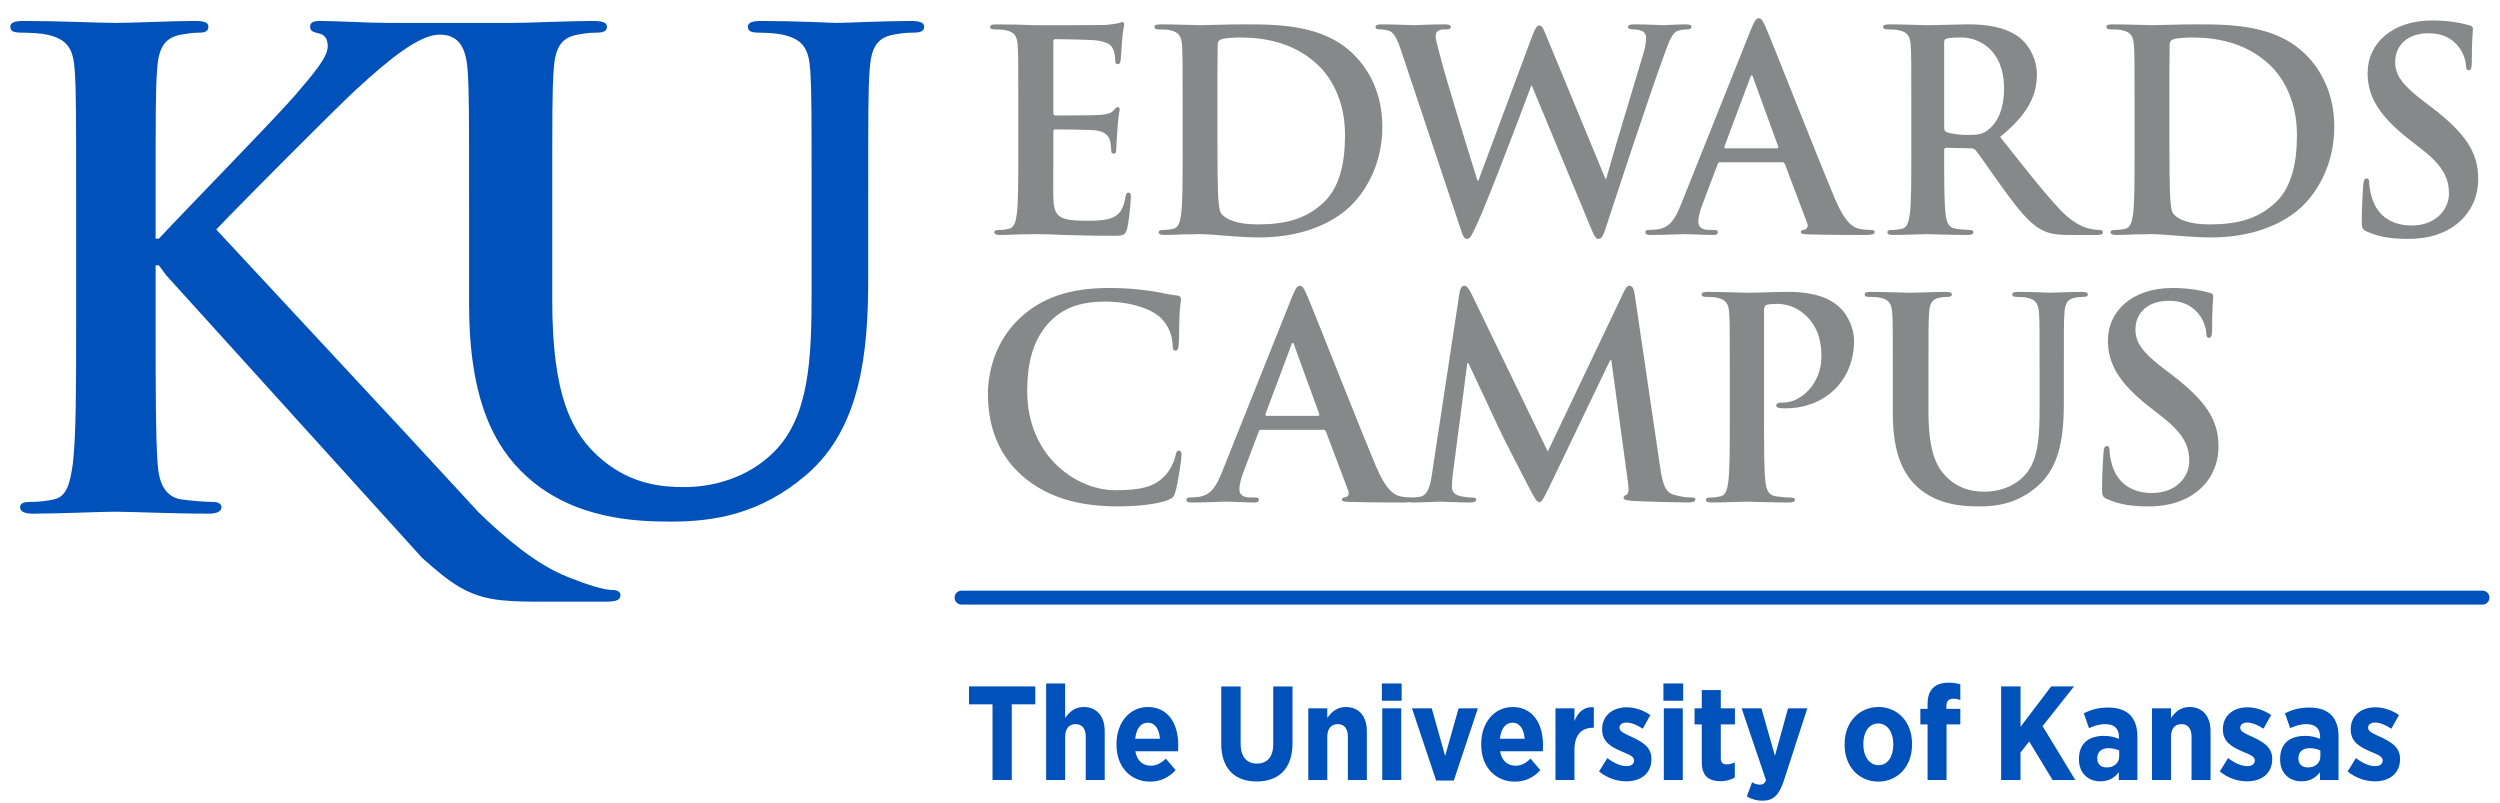
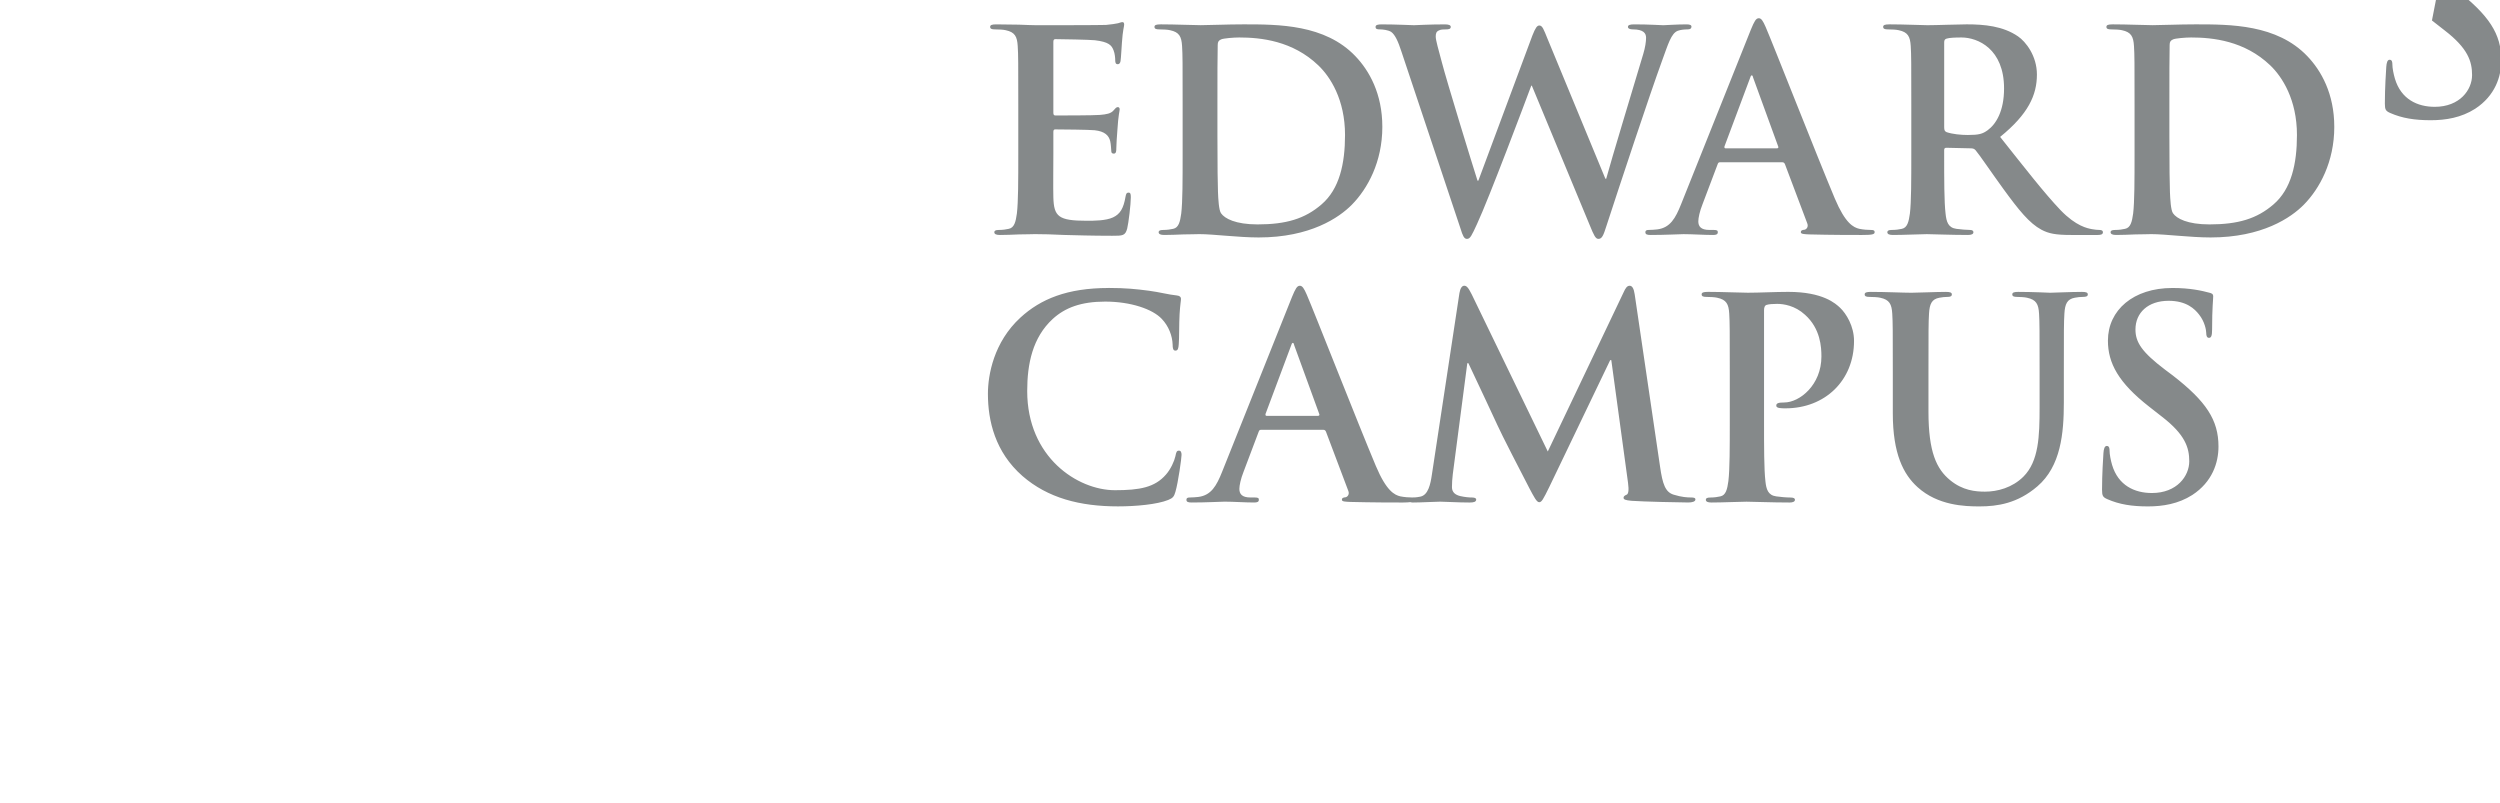
<svg xmlns="http://www.w3.org/2000/svg" width="247" height="79.317" viewBox="0 0 247 79.317">
  <g transform="matrix(1.333 0 0 -1.333 -1030.6 3075.7)">
    <g>
-       <path d="m774.97 2305.8c-0.721 0-1.061-0.098-1.061-0.434 0-0.339 0.286-0.434 0.817-0.434 0.679 0 1.499-0.052 1.887-0.146 1.595-0.341 1.982-1.114 2.076-2.755 0.098-1.543 0.098-2.896 0.098-10.239v-8.503c0-4.443 2.4e-4 -8.26-0.242-10.288-0.197-1.401-0.435-2.465-1.402-2.662-0.434-0.095-1.014-0.189-1.739-0.189-0.581 0-0.772-0.144-0.772-0.385 0-0.34 0.337-0.485 0.967-0.485 1.933 0 4.971 0.145 6.081 0.145 1.21 0 4.255-0.145 6.962-0.145 0.528 0 0.916 0.145 0.916 0.485 0 0.241-0.242 0.385-0.625 0.385-0.629 0-1.694 0.094-2.372 0.189-1.204 0.197-1.638 1.259-1.734 2.61-0.149 2.078-0.149 5.896-0.149 10.339v4.396h0.245l0.53-0.724 18.987-20.968c2.078-1.835 3.384-2.903 5.99-3.141 1.011-0.096 1.887-0.095 3.333-0.095h4.206c0.918 0 1.162 0.144 1.162 0.483 0 0.286-0.294 0.387-0.628 0.387-0.586 0-1.763 0.358-3.211 0.936-2.428 0.945-4.693 2.914-6.646 4.787l-5.622 6.094-13.852 14.898c1.644 1.74 8.898 9.028 10.433 10.437v-0.003c2.493 2.283 4.637 4.011 6.136 4.011 1.502 0 1.973-1.109 2.071-2.748 0.099-1.541 0.1-2.889 0.1-10.213v-7.036c0-6.99 1.831-10.554 4.288-12.77 3.518-3.181 8.139-3.327 10.696-3.327 3.132 0 6.602 0.532 10.022 3.475 4.048 3.464 4.576 9.15 4.576 14.499v5.159c0 7.324-3.5e-4 8.672 0.098 10.213 0.098 1.688 0.481 2.507 1.784 2.748 0.578 0.096 0.863 0.145 1.397 0.145 0.574 0 0.867 0.095 0.867 0.429 0 0.338-0.337 0.437-1.014 0.437-1.881 0-4.913-0.144-5.492-0.144-0.052 0-3.083 0.144-5.546 0.144-0.668 0-1.012-0.099-1.012-0.437 0-0.334 0.292-0.429 0.823-0.429 0.532 0 1.349-0.049 1.734-0.145 1.591-0.34 1.975-1.109 2.074-2.748 0.091-1.541 0.092-2.889 0.092-10.213v-6.026c0-4.962-0.141-9.298-2.793-11.949-1.931-1.928-4.529-2.602-6.649-2.602-1.635 0-3.855 0.192-6.022 1.976-2.358 1.931-3.759 4.869-3.759 11.854v6.747c0 7.324-4.5e-4 8.672 0.094 10.213 0.098 1.688 0.486 2.507 1.787 2.748 0.575 0.096 0.863 0.145 1.393 0.145 0.484 0 0.778 0.095 0.778 0.429 0 0.338-0.341 0.437-1.063 0.437-1.736 0-4.773-0.144-5.927-0.144h-9.259c-1.305 0-3.962 0.146-4.976 0.146-0.531 0-0.772-0.098-0.772-0.434 0-0.29 0.189-0.385 0.623-0.485 0.486-0.094 0.681-0.436 0.681-0.967 0-0.822-1.064-2.028-2.418-3.621-1.403-1.643-8.456-8.844-10.094-10.63h-0.245v2.128c0 7.343-6e-5 8.697 0.098 10.239 0.098 1.691 0.484 2.513 1.786 2.755 0.578 0.094 0.869 0.146 1.352 0.146 0.391 0 0.677 0.094 0.677 0.434 0 0.336-0.336 0.434-1.011 0.434-1.644 0-4.688-0.146-5.848-0.146-1.16 0-4.199 0.146-6.762 0.146zm69.441-42.226c-0.285 0-0.516-0.231-0.516-0.516 0-0.285 0.231-0.517 0.516-0.517h112.73c0.285 0 0.517 0.232 0.517 0.517 0 0.285-0.232 0.516-0.517 0.516h-112.73zm73.157-6.822c-0.506 0-0.892-0.129-1.159-0.397-0.258-0.257-0.397-0.643-0.397-1.188v-0.357h-0.536v-1.149h0.536v-4.122h1.406v4.122h1.021v1.15h-1.03v0.207c0 0.377 0.187 0.546 0.514 0.546 0.198 0 0.348-0.041 0.516-0.091v1.16c-0.227 0.069-0.486 0.119-0.872 0.119zm-66.885-0.059v-7.154h1.408v3.201c0 0.624 0.306 0.941 0.772 0.941 0.476 0 0.754-0.317 0.754-0.941v-3.201h1.406v3.617c0 1.1-0.575 1.793-1.566 1.793-0.674 0-1.059-0.387-1.367-0.813v2.558h-1.408zm24.883 0v-1.279h1.466v1.279h-1.466zm20.867 0v-1.279h1.466v1.279h-1.466zm-51.47-0.218v-1.329h1.745v-5.607h1.427v5.607h1.743v1.329h-4.915zm18.697 0v-4.241c0-1.873 1.03-2.804 2.625-2.804 1.606 0 2.656 0.921 2.656 2.833v4.211h-1.427v-4.28c0-0.961-0.466-1.437-1.208-1.437-0.743 0-1.208 0.485-1.208 1.466v4.251h-1.437zm57.804 0v-6.936h1.437v2.041l0.645 0.813 1.733-2.854h1.685l-2.427 3.993 2.328 2.943h-1.693l-2.269-2.993v2.993h-1.437zm-22.187-0.268v-1.356h-0.535v-1.19h0.535v-2.795c0-1.1 0.596-1.417 1.408-1.417 0.426 0 0.763 0.119 1.04 0.277v1.121c-0.178-0.089-0.387-0.148-0.605-0.148-0.298 0-0.435 0.148-0.435 0.456v2.506h1.049v1.19h-1.049v1.356h-1.408zm-41.061-1.258c-1.337 0-2.319-1.149-2.319-2.725v-0.089c0-1.655 1.081-2.716 2.487-2.716 0.793 0 1.407 0.318 1.893 0.854l-0.724 0.851c-0.336-0.327-0.675-0.524-1.11-0.524-0.595 0-1.029 0.366-1.148 1.069h3.17c0.011 0.208 0.01 0.377 0.01 0.456 0 1.585-0.743 2.824-2.259 2.824zm14.672 0c-0.674 0-1.061-0.387-1.368-0.813v0.715h-1.408v-5.312h1.408v3.201c0 0.624 0.307 0.941 0.773 0.941 0.476 0 0.753-0.317 0.753-0.941v-3.201h1.406v3.617c0 1.1-0.574 1.793-1.564 1.793zm12.362 0c-1.338 0-2.319-1.149-2.319-2.725v-0.089c0-1.655 1.079-2.716 2.486-2.716 0.792 0 1.408 0.318 1.893 0.854l-0.722 0.851c-0.338-0.327-0.674-0.524-1.11-0.524-0.595 0-1.031 0.366-1.15 1.069h3.171c0.01 0.208 0.01 0.377 0.01 0.456 0 1.585-0.743 2.824-2.259 2.824zm27.123 0c-1.436 0-2.508-1.139-2.508-2.714v-0.11c0-1.585 1.06-2.704 2.498-2.704 1.436 0 2.496 1.14 2.496 2.714v0.11c0 1.585-1.049 2.704-2.486 2.704zm23.048 0c-0.675 0-1.06-0.387-1.367-0.813v0.715h-1.408v-5.312h1.408v3.201c0 0.624 0.306 0.941 0.772 0.941 0.475 0 0.753-0.317 0.753-0.941v-3.201h1.408v3.617c0 1.1-0.575 1.793-1.566 1.793zm-44.145-0.01c-0.753 0.04-1.179-0.386-1.437-1.03v0.942h-1.406v-5.312h1.406v2.229c0 1.11 0.516 1.645 1.378 1.645h0.059v1.525zm2.439-0.01c-1.03 0-1.824-0.604-1.824-1.625v-0.021c0-0.902 0.644-1.277 1.397-1.604 0.574-0.249 0.971-0.377 0.971-0.684v-0.019c0-0.218-0.169-0.407-0.565-0.407-0.436 0-0.941 0.229-1.417 0.596l-0.614-0.992c0.643-0.525 1.387-0.732 2.011-0.732 1.06 0 1.872 0.554 1.872 1.654v0.019c0 0.842-0.633 1.228-1.406 1.595-0.565 0.258-0.961 0.418-0.961 0.694v0.019c0 0.208 0.178 0.377 0.514 0.377 0.377 0 0.813-0.199 1.21-0.456l0.564 1.011c-0.534 0.377-1.178 0.574-1.753 0.574zm46.009 0c-1.03 0-1.824-0.604-1.824-1.625v-0.021c0-0.902 0.643-1.277 1.396-1.604 0.575-0.249 0.971-0.377 0.971-0.684v-0.019c0-0.218-0.168-0.407-0.565-0.407-0.435 0-0.939 0.229-1.415 0.596l-0.615-0.992c0.644-0.525 1.387-0.732 2.011-0.732 1.06 0 1.873 0.554 1.873 1.654v0.019c0 0.842-0.634 1.228-1.408 1.595-0.564 0.258-0.961 0.418-0.961 0.694v0.019c0 0.208 0.178 0.377 0.514 0.377 0.377 0 0.813-0.199 1.21-0.456l0.565 1.011c-0.535 0.377-1.179 0.574-1.753 0.574zm9.476 0c-1.031 0-1.824-0.604-1.824-1.625v-0.021c0-0.902 0.644-1.277 1.397-1.604 0.574-0.249 0.971-0.377 0.971-0.684v-0.019c0-0.218-0.168-0.407-0.565-0.407-0.436 0-0.941 0.229-1.417 0.596l-0.614-0.992c0.643-0.525 1.387-0.732 2.011-0.732 1.06 0 1.872 0.554 1.872 1.654v0.019c0 0.842-0.633 1.228-1.406 1.595-0.564 0.258-0.961 0.418-0.961 0.694v0.019c0 0.208 0.178 0.377 0.514 0.377 0.377 0 0.813-0.199 1.21-0.456l0.565 1.011c-0.535 0.377-1.181 0.574-1.755 0.574zm-19.797-0.019c-0.762 0-1.298-0.169-1.813-0.426l0.388-1.099c0.327 0.139 0.723 0.296 1.219 0.296 0.634 0 1-0.316 1-0.93v-0.16c-0.327 0.129-0.664 0.22-1.11 0.22-1.089 0-1.853-0.526-1.853-1.696v-0.059c0-1.03 0.704-1.614 1.576-1.614 0.624 0 1.06 0.257 1.377 0.674v-0.576h1.377v3.22c0 0.684-0.178 1.238-0.545 1.605-0.347 0.347-0.892 0.545-1.616 0.545zm14.911 0c-0.763 0-1.299-0.169-1.813-0.426l0.385-1.099c0.327 0.139 0.724 0.296 1.22 0.296 0.634 0 0.999-0.316 0.999-0.93v-0.16c-0.326 0.129-0.663 0.22-1.109 0.22-1.09 0-1.853-0.526-1.853-1.696v-0.059c0-1.03 0.704-1.614 1.576-1.614 0.625 0 1.06 0.257 1.377 0.674v-0.576h1.377v3.22c0 0.684-0.179 1.238-0.545 1.605-0.347 0.347-0.891 0.545-1.614 0.545zm-68.719-0.059v-5.312h1.406v5.312h-1.406zm2.202 0 1.793-5.351h1.308l1.783 5.351h-1.427l-1-3.529-0.992 3.529h-1.465zm18.666 0v-5.312h1.406v5.312h-1.406zm5.77 0 1.803-5.322c-0.099-0.258-0.239-0.337-0.457-0.337-0.188 0-0.406 0.08-0.574 0.179l-0.387-1.05c0.337-0.198 0.724-0.316 1.14-0.316 0.833 0 1.238 0.406 1.595 1.466l1.745 5.38h-1.427l-0.971-3.519-1.002 3.519h-1.465zm-44.017-1.062c0.526 0 0.842-0.456 0.902-1.188h-1.834c0.079 0.753 0.417 1.188 0.932 1.188zm27.034 0c0.525 0 0.842-0.456 0.901-1.188h-1.834c0.08 0.753 0.418 1.188 0.933 1.188zm27.113-0.059c0.673 0 1.109-0.654 1.109-1.516v-0.069c0-0.862-0.405-1.506-1.099-1.506-0.674 0-1.121 0.664-1.121 1.516v0.069c0 0.862 0.406 1.506 1.11 1.506zm17.071-1.833c0.287 0 0.574-0.069 0.782-0.168v-0.447c-8.3e-4 -0.485-0.397-0.822-0.942-0.811-0.406 0.01-0.684 0.228-0.684 0.664v0.021c0 0.485 0.329 0.743 0.844 0.743zm14.909 0c0.287 0 0.574-0.069 0.782-0.168v-0.447c-8.3e-4 -0.485-0.397-0.822-0.942-0.811-0.405 0.01-0.683 0.228-0.683 0.664v0.021c0 0.485 0.327 0.743 0.842 0.743z" fill="#0051ba" />
-       <path d="m903.5 2306c-0.206 0-0.329-0.228-0.577-0.826l-5.183-12.967c-0.413-1.032-0.806-1.734-1.756-1.857-0.164-0.021-0.453-0.041-0.639-0.041-0.165 0-0.249-0.042-0.249-0.166 0-0.165 0.124-0.207 0.393-0.207 1.074 0 2.21 0.061 2.436 0.061 0.639 0 1.529-0.061 2.188-0.061 0.228 0 0.352 0.042 0.352 0.207 0 0.123-0.061 0.166-0.309 0.166h-0.311c-0.64 0-0.825 0.268-0.825 0.64 0 0.248 0.103 0.742 0.309 1.258l1.116 2.953c0.041 0.124 0.081 0.166 0.185 0.166h4.604c0.103 0 0.167-0.042 0.208-0.145l1.651-4.378c0.103-0.248-0.04-0.434-0.186-0.475-0.206-0.02-0.289-0.061-0.289-0.184 0-0.145 0.248-0.146 0.62-0.166 1.651-0.042 3.16-0.042 3.902-0.042 0.764 0 0.949 0.042 0.949 0.206 0 0.144-0.104 0.166-0.268 0.166-0.248 0-0.557 0.021-0.867 0.084-0.434 0.103-1.033 0.392-1.818 2.25-1.321 3.139-4.624 11.563-5.12 12.699-0.206 0.475-0.33 0.661-0.517 0.661zm49.896-0.166c-2.87 0-4.769-1.631-4.769-3.902 0-1.672 0.784-3.118 3.056-4.894l0.951-0.743c1.713-1.321 2.023-2.291 2.023-3.303 0-1.094-0.908-2.354-2.767-2.354-1.28 0-2.497 0.558-2.952 2.086-0.103 0.351-0.188 0.783-0.188 1.052 0 0.165-0.02 0.351-0.207 0.351-0.164 0-0.225-0.227-0.246-0.536-0.021-0.33-0.104-1.57-0.104-2.706 0-0.453 0.063-0.557 0.391-0.702h0.001c0.888-0.392 1.817-0.538 3.015-0.538 1.095 0 2.25 0.186 3.283 0.847 1.486 0.97 1.941 2.395 1.941 3.593 0 1.962-0.909 3.344-3.387 5.265l-0.579 0.434c-1.713 1.301-2.187 2.024-2.187 2.974 0 1.239 0.929 2.127 2.457 2.127 1.343 0 1.942-0.62 2.252-1.012 0.433-0.537 0.536-1.177 0.536-1.362 0-0.248 0.061-0.372 0.205-0.372 0.165 0 0.229 0.166 0.229 0.62 0 1.611 0.082 2.209 0.082 2.477 0 0.145-0.103 0.207-0.289 0.249-0.538 0.144-1.405 0.35-2.747 0.35zm-97.058-0.122c-0.103 0-0.228-0.062-0.331-0.084-0.165-0.041-0.494-0.084-0.886-0.124-0.393-0.021-4.501-0.021-5.162-0.021-0.289 0-0.764 0.02-1.301 0.041-0.516 0-1.115 0.021-1.673 0.021-0.31 0-0.454-0.041-0.454-0.186 0-0.144 0.123-0.186 0.35-0.186 0.289 0 0.64-0.019 0.806-0.061 0.681-0.144 0.847-0.474 0.888-1.176 0.042-0.661 0.042-1.24 0.042-4.378v-3.633c0-1.9-6.7e-4 -3.532-0.104-4.399-0.083-0.599-0.186-1.053-0.599-1.135-0.185-0.042-0.433-0.084-0.743-0.084-0.248 0-0.331-0.062-0.331-0.166 0-0.145 0.145-0.206 0.413-0.206 0.413 0 0.951 0.021 1.425 0.042 0.496 0 0.95 0.021 1.176 0.021 0.62 0 1.259-0.019 2.147-0.061 0.888-0.021 2.024-0.061 3.573-0.061 0.784 0 0.97-1e-3 1.115 0.536 0.103 0.412 0.268 1.817 0.268 2.292 0 0.206-0.001 0.372-0.166 0.372-0.144 0-0.187-0.083-0.227-0.311-0.145-0.847-0.391-1.28-0.929-1.528-0.536-0.248-1.405-0.248-1.941-0.248-2.106 0-2.437 0.31-2.478 1.734-0.02 0.599 0 2.498 0 3.201v1.63c0 0.123 0.021 0.206 0.125 0.206 0.495 0 2.539-0.021 2.931-0.061 0.764-0.083 1.054-0.393 1.157-0.806 0.061-0.269 0.061-0.536 0.082-0.743 0-0.103 0.042-0.186 0.186-0.186 0.186 0 0.186 0.227 0.186 0.393 0 0.144 0.041 0.97 0.082 1.383 0.062 1.053 0.166 1.383 0.166 1.507 0 0.124-0.061 0.166-0.144 0.166-0.103 0-0.187-0.103-0.331-0.268-0.186-0.207-0.495-0.27-0.99-0.311-0.475-0.041-2.85-0.041-3.305-0.041-0.124 0-0.145 0.083-0.145 0.227v5.224c0 0.145 0.042 0.207 0.145 0.207 0.412 0 2.582-0.041 2.933-0.082 1.032-0.124 1.238-0.371 1.383-0.743 0.103-0.248 0.125-0.6 0.125-0.744 0-0.186 0.041-0.289 0.186-0.289 0.144 0 0.186 0.124 0.207 0.227 0.041 0.248 0.082 1.156 0.103 1.362 0.062 0.95 0.166 1.199 0.166 1.343 0 0.103-0.021 0.186-0.125 0.186zm2.827-0.167c-0.31 0-0.454-0.041-0.454-0.186s0.125-0.186 0.352-0.186c0.29 0 0.641-0.019 0.806-0.061 0.682-0.144 0.846-0.474 0.888-1.176 0.041-0.66 0.041-1.24 0.041-4.378v-3.633c0-1.899 8.2e-4 -3.531-0.103-4.399-0.083-0.599-0.186-1.053-0.599-1.135-0.186-0.042-0.434-0.084-0.743-0.084-0.249 0-0.333-0.061-0.333-0.164 0-0.144 0.145-0.207 0.413-0.207 0.413 0 0.95 0.021 1.425 0.041 0.495 0 0.95 0.021 1.178 0.021 0.516 0 1.238-0.061 2.023-0.123 0.784-0.062 1.631-0.124 2.374-0.124 3.82 0 5.967 1.466 6.917 2.436 1.156 1.177 2.25 3.16 2.25 5.761 0 2.457-0.97 4.17-2.002 5.244-2.25 2.354-5.699 2.354-8.279 2.354-1.239 0-2.539-0.061-3.179-0.061-0.579 0-1.881 0.061-2.975 0.061zm16.387 0c-0.29 0-0.454-0.041-0.454-0.186 0-0.166 0.124-0.186 0.331-0.186 0.185 0 0.598-0.042 0.826-0.186 0.288-0.207 0.516-0.701 0.763-1.465l4.377-13.112c0.164-0.537 0.268-0.765 0.475-0.765 0.248 0 0.351 0.248 0.744 1.094 0.887 1.9 3.633 9.21 4.025 10.263h0.042l4.293-10.345c0.31-0.764 0.433-1.012 0.64-1.012 0.267 0 0.371 0.248 0.599 0.971 1.011 3.097 3.18 9.662 4.131 12.264 0.433 1.177 0.661 2.004 1.156 2.19 0.227 0.082 0.516 0.102 0.722 0.102 0.186 0 0.29 0.062 0.29 0.207 0 0.124-0.145 0.166-0.372 0.166-0.682 0-1.571-0.063-1.715-0.063-0.185 0-1.052 0.063-2.146 0.063-0.31 0-0.476-0.041-0.476-0.186 0-0.123 0.145-0.186 0.352-0.186 0.805 0 0.992-0.289 0.992-0.62 0-0.289-0.063-0.722-0.207-1.197-0.723-2.416-2.374-7.867-2.747-9.251h-0.063l-4.293 10.386c-0.269 0.661-0.372 0.97-0.599 0.97-0.165 0-0.29-0.165-0.517-0.743l-4.005-10.758h-0.062c-0.373 1.156-2.293 7.413-2.644 8.776-0.247 0.929-0.453 1.632-0.453 1.9 0 0.227 0.04 0.371 0.226 0.454 0.144 0.083 0.352 0.082 0.517 0.082 0.207 0 0.371 0.021 0.371 0.186 0 0.124-0.143 0.186-0.432 0.186-1.197 0-2.107-0.061-2.294-0.061-0.185 0-1.32 0.061-2.394 0.061zm37.622 0c-0.31 0-0.454-0.041-0.454-0.186 0-0.144 0.124-0.186 0.35-0.186 0.29 0 0.64-0.019 0.806-0.061 0.681-0.144 0.846-0.474 0.888-1.176 0.041-0.661 0.042-1.24 0.042-4.378v-3.634c0-1.9-6.7e-4 -3.532-0.104-4.399-0.083-0.599-0.186-1.053-0.599-1.135-0.186-0.042-0.434-0.082-0.743-0.082-0.249 0-0.331-0.062-0.331-0.166 0-0.145 0.145-0.206 0.413-0.206 0.826 0 2.126 0.061 2.518 0.061 0.31 0 1.839-0.061 3.037-0.061 0.267 0 0.413 0.062 0.413 0.206 0 0.103-0.084 0.166-0.249 0.166-0.248 0-0.702 0.04-1.012 0.082-0.619 0.082-0.742 0.536-0.804 1.135-0.103 0.867-0.103 2.499-0.103 4.419v0.289c0 0.124 0.061 0.166 0.164 0.166l1.797-0.041c0.145 0 0.267-0.021 0.371-0.145 0.268-0.309 1.219-1.714 2.045-2.849 1.156-1.59 1.94-2.56 2.827-3.035 0.538-0.289 1.055-0.393 2.21-0.393h1.961c0.248 0 0.393 0.042 0.393 0.206 0 0.103-0.082 0.166-0.248 0.166-0.164 0-0.352 0.021-0.579 0.061-0.31 0.062-1.157 0.207-2.313 1.405-1.218 1.28-2.642 3.118-4.479 5.43 2.085 1.693 2.726 3.098 2.726 4.626 0 1.383-0.827 2.437-1.405 2.829-1.116 0.764-2.499 0.888-3.8 0.888-0.64 0-2.209-0.063-2.911-0.063-0.435 0-1.734 0.063-2.829 0.063zm16.547 0c-0.31 0-0.454-0.041-0.454-0.186s0.123-0.186 0.35-0.186c0.289 0 0.641-0.019 0.806-0.061 0.681-0.144 0.846-0.474 0.888-1.176 0.042-0.66 0.042-1.24 0.042-4.378v-3.633c0-1.899-6.5e-4 -3.531-0.104-4.399-0.083-0.599-0.186-1.053-0.599-1.135-0.185-0.042-0.433-0.084-0.743-0.084-0.248 0-0.331-0.061-0.331-0.164 0-0.144 0.146-0.207 0.413-0.207 0.413 0 0.95 0.021 1.424 0.041 0.497 0 0.951 0.021 1.178 0.021 0.516 0 1.239-0.061 2.023-0.123 0.785-0.062 1.633-0.124 2.376-0.124 3.82 0 5.967 1.466 6.917 2.436 1.157 1.177 2.25 3.16 2.25 5.761 0 2.457-0.971 4.17-2.002 5.244-2.251 2.354-5.699 2.354-8.279 2.354-1.239 0-2.54-0.061-3.18-0.061-0.577 0-1.88 0.061-2.974 0.061zm-64.731-0.971c1.61 0 3.964-0.247 5.862-2.064 0.889-0.847 1.983-2.54 1.983-5.162 0-2.127-0.414-4.006-1.736-5.142-1.238-1.074-2.642-1.487-4.748-1.487-1.631 0-2.437 0.434-2.706 0.826-0.165 0.227-0.206 1.053-0.227 1.569-0.021 0.392-0.041 1.983-0.041 4.172v2.602c0 1.631-1.9e-4 3.428 0.021 4.129 0 0.227 0.062 0.33 0.248 0.413 0.165 0.082 0.93 0.144 1.343 0.144zm53.533 0c1.218 0 3.158-0.846 3.158-3.778 0-1.693-0.598-2.643-1.217-3.097-0.372-0.269-0.641-0.352-1.466-0.352-0.516 0-1.135 0.062-1.569 0.207-0.145 0.062-0.186 0.145-0.186 0.372v6.277c0 0.165 0.041 0.248 0.186 0.289 0.205 0.061 0.578 0.082 1.094 0.082zm17.021 0c1.61 0 3.963-0.247 5.864-2.064 0.887-0.847 1.982-2.54 1.982-5.162 0-2.127-0.412-4.006-1.733-5.142-1.239-1.074-2.645-1.487-4.75-1.487-1.632 0-2.436 0.434-2.704 0.826-0.165 0.227-0.206 1.053-0.227 1.569-0.021 0.392-0.041 1.983-0.041 4.172v2.602c0 1.631-7.6e-4 3.428 0.019 4.129 0 0.227 0.063 0.33 0.249 0.413 0.164 0.082 0.929 0.144 1.342 0.144zm-32.559-2.807c0.061 0 0.083-0.103 0.104-0.186l1.857-5.101c0.021-0.062 8e-4 -0.124-0.103-0.124h-3.8c-0.083 0-0.104 0.062-0.084 0.145l1.901 5.08c0.021 0.083 0.061 0.186 0.123 0.186zm-33.502-15.595c-0.206 0-0.329-0.228-0.577-0.826l-5.183-12.967c-0.413-1.032-0.805-1.735-1.755-1.859-0.165-0.02-0.454-0.041-0.64-0.041-0.165 0-0.249-0.042-0.249-0.166 0-0.165 0.124-0.206 0.393-0.206 1.074 0 2.21 0.063 2.436 0.063 0.64 0 1.529-0.063 2.19-0.063 0.227 0 0.35 0.042 0.35 0.206 0 0.124-0.061 0.166-0.309 0.166h-0.311c-0.64 0-0.825 0.268-0.825 0.64 0 0.248 0.103 0.743 0.309 1.26l1.115 2.953c0.041 0.124 0.083 0.164 0.186 0.164h4.604c0.103 0 0.165-0.04 0.207-0.144l1.652-4.378c0.103-0.248-0.04-0.434-0.186-0.475-0.206-0.021-0.289-0.062-0.289-0.186 0-0.145 0.247-0.144 0.62-0.164 1.651-0.042 3.16-0.043 3.902-0.043 0.275 0 0.404 0.015 0.548 0.029 0.055-0.013 0.108-0.029 0.177-0.029 0.661 0 1.653 0.063 2.045 0.063 0.372 0 1.301-0.063 2.168-0.063 0.31 0 0.495 0.042 0.495 0.227 0 0.103-0.143 0.145-0.309 0.145-0.207 0-0.495 0.021-0.867 0.104-0.351 0.083-0.62 0.268-0.62 0.661 0 0.33 0.022 0.598 0.063 0.97l1.074 8.218h0.082c0.723-1.549 1.961-4.15 2.147-4.583 0.248-0.579 1.879-3.737 2.374-4.688 0.33-0.619 0.536-1.031 0.722-1.031 0.185 0 0.289 0.185 0.765 1.156l4.5 9.374h0.083l1.239-9.085c0.082-0.579 0.02-0.847-0.104-0.888-0.145-0.062-0.227-0.124-0.227-0.227 0-0.124 0.124-0.186 0.599-0.227 0.826-0.062 3.676-0.124 4.192-0.124 0.289 0 0.536 0.062 0.536 0.227 0 0.124-0.144 0.145-0.331 0.145-0.268 0-0.68 0.021-1.279 0.206-0.62 0.186-0.827 0.785-1.012 2.086l-1.879 12.76c-0.062 0.434-0.186 0.64-0.372 0.64-0.186 0-0.309-0.165-0.454-0.495l-5.616-11.79-5.637 11.646c-0.268 0.537-0.393 0.64-0.558 0.64-0.165 0-0.289-0.186-0.352-0.538l-2.043-13.462c-0.103-0.702-0.268-1.506-0.847-1.63-0.31-0.062-0.453-0.063-0.62-0.063h-0.003c-0.248 0-0.557 0.02-0.867 0.082-0.434 0.103-1.032 0.393-1.816 2.252-1.322 3.139-4.625 11.562-5.121 12.697-0.206 0.475-0.33 0.662-0.517 0.662zm-14.177-0.166c-3.076 0-5.037-0.826-6.524-2.188-1.982-1.817-2.416-4.253-2.416-5.657 0-2.003 0.536-4.317 2.561-6.092 1.879-1.631 4.253-2.25 7.081-2.25 1.321 0 2.892 0.144 3.718 0.475 0.351 0.144 0.434 0.248 0.536 0.599 0.207 0.702 0.456 2.499 0.456 2.747 0 0.165-0.043 0.309-0.188 0.309-0.165 0-0.206-0.083-0.268-0.413-0.082-0.372-0.352-0.97-0.702-1.362-0.826-0.95-1.941-1.156-3.778-1.156-2.767 0-6.504 2.437-6.504 7.351 0 2.003 0.391 3.965 1.898 5.348 0.908 0.826 2.085 1.28 3.882 1.28 1.899 0 3.511-0.557 4.192-1.28 0.516-0.537 0.785-1.26 0.806-1.9 0-0.289 0.041-0.454 0.205-0.454 0.187 0 0.229 0.165 0.249 0.475 0.041 0.413 0.02 1.548 0.062 2.229 0.042 0.723 0.103 0.971 0.103 1.137 0 0.124-0.083 0.228-0.311 0.248-0.619 0.062-1.279 0.247-2.064 0.35-0.949 0.123-1.714 0.206-2.994 0.206zm78.842 0c-2.871 0-4.769-1.631-4.769-3.902 0-1.672 0.784-3.119 3.056-4.894l0.949-0.743c1.713-1.321 2.024-2.291 2.024-3.303 0-1.094-0.91-2.354-2.769-2.354-1.279 0-2.497 0.556-2.952 2.084-0.103 0.351-0.186 0.785-0.186 1.053 0 0.165-0.021 0.352-0.207 0.352-0.165 0-0.227-0.228-0.248-0.538-0.021-0.33-0.103-1.569-0.103-2.704 0-0.454 0.062-0.557 0.391-0.702 0.889-0.392 1.819-0.538 3.016-0.538 1.095 0 2.25 0.186 3.283 0.847 1.486 0.97 1.941 2.395 1.941 3.593 0 1.962-0.909 3.344-3.387 5.265l-0.579 0.434c-1.713 1.301-2.188 2.024-2.188 2.974 0 1.239 0.929 2.127 2.457 2.127 1.343 0 1.942-0.62 2.252-1.012 0.433-0.537 0.536-1.177 0.536-1.362 0-0.248 0.063-0.372 0.207-0.372 0.166 0 0.229 0.166 0.229 0.62 0 1.611 0.082 2.209 0.082 2.477 0 0.145-0.103 0.207-0.289 0.249-0.538 0.144-1.405 0.35-2.747 0.35zm-34.428-0.289c-0.31 0-0.454-0.041-0.454-0.186s0.125-0.186 0.352-0.186c0.289 0 0.64-0.021 0.804-0.062 0.682-0.144 0.848-0.476 0.889-1.178 0.04-0.66 0.041-1.239 0.041-4.377v-3.634c0-1.9-6.6e-4 -3.532-0.104-4.399-0.082-0.599-0.185-1.053-0.598-1.135-0.186-0.042-0.435-0.084-0.744-0.084-0.248 0-0.33-0.061-0.33-0.164 0-0.145 0.145-0.206 0.413-0.206 0.826 0 2.127 0.061 2.602 0.061 0.537 0 1.838-0.061 3.201-0.061 0.227 0 0.391 0.062 0.391 0.206 0 0.103-0.103 0.164-0.33 0.164-0.31 0-0.763 0.042-1.053 0.084-0.619 0.082-0.744 0.536-0.806 1.115-0.103 0.888-0.103 2.52-0.103 4.42v8.259c0 0.227 0.062 0.351 0.166 0.393 0.185 0.063 0.494 0.082 0.804 0.082 0.476 0 1.321-0.123 2.064-0.804 1.157-1.032 1.219-2.417 1.219-3.098 0-2.106-1.609-3.407-2.766-3.407-0.434 0-0.579-0.061-0.579-0.226 0-0.145 0.145-0.165 0.248-0.186 0.103-0.02 0.331-0.021 0.434-0.021 2.932 0 5.08 2.065 5.08 4.997 0 1.095-0.578 2.023-1.033 2.457-0.33 0.309-1.26 1.178-3.841 1.178-0.95 0-2.147-0.063-2.994-0.063-0.578 0-1.879 0.063-2.974 0.063zm12.084 0c-0.31 0-0.454-0.041-0.454-0.186s0.124-0.186 0.352-0.186c0.288 0 0.639-0.021 0.804-0.062 0.682-0.144 0.846-0.476 0.888-1.178 0.041-0.66 0.041-1.239 0.041-4.377v-3.015c0-2.994 0.786-4.522 1.838-5.471 1.508-1.363 3.49-1.425 4.583-1.425 1.343 0 2.829 0.227 4.295 1.487 1.735 1.487 1.961 3.923 1.961 6.215v2.209c0 3.138-2.8e-4 3.716 0.041 4.377 0.042 0.723 0.207 1.074 0.765 1.178 0.248 0.041 0.372 0.062 0.599 0.062 0.248 0 0.371 0.042 0.371 0.186 0 0.145-0.145 0.186-0.434 0.186-0.805 0-2.106-0.063-2.353-0.063-0.022 0-1.323 0.063-2.376 0.063-0.289 0-0.434-0.041-0.434-0.186s0.125-0.186 0.352-0.186c0.227 0 0.577-0.021 0.743-0.062 0.681-0.144 0.848-0.476 0.889-1.178 0.04-0.66 0.04-1.239 0.04-4.377v-2.581c0-2.127-0.061-3.986-1.197-5.121-0.826-0.826-1.941-1.115-2.849-1.115-0.702 0-1.652 0.083-2.581 0.847-1.012 0.826-1.61 2.086-1.61 5.08v2.89c0 3.138 6.2e-4 3.716 0.041 4.377 0.041 0.723 0.205 1.074 0.763 1.178 0.248 0.041 0.371 0.062 0.599 0.062 0.206 0 0.33 0.042 0.33 0.186 0 0.145-0.144 0.186-0.454 0.186-0.743 0-2.044-0.063-2.54-0.063-0.619 0-1.92 0.063-3.013 0.063zm-42.836-3.779c0.061 0 0.083-0.103 0.104-0.186l1.857-5.099c0.021-0.062-6.6e-4 -0.124-0.104-0.124h-3.798c-0.084 0-0.103 0.062-0.084 0.145l1.9 5.079c0.021 0.083 0.063 0.186 0.125 0.186z" fill="#85898a" />
+       <path d="m903.5 2306c-0.206 0-0.329-0.228-0.577-0.826l-5.183-12.967c-0.413-1.032-0.806-1.734-1.756-1.857-0.164-0.021-0.453-0.041-0.639-0.041-0.165 0-0.249-0.042-0.249-0.166 0-0.165 0.124-0.207 0.393-0.207 1.074 0 2.21 0.061 2.436 0.061 0.639 0 1.529-0.061 2.188-0.061 0.228 0 0.352 0.042 0.352 0.207 0 0.123-0.061 0.166-0.309 0.166h-0.311c-0.64 0-0.825 0.268-0.825 0.64 0 0.248 0.103 0.742 0.309 1.258l1.116 2.953c0.041 0.124 0.081 0.166 0.185 0.166h4.604c0.103 0 0.167-0.042 0.208-0.145l1.651-4.378c0.103-0.248-0.04-0.434-0.186-0.475-0.206-0.02-0.289-0.061-0.289-0.184 0-0.145 0.248-0.146 0.62-0.166 1.651-0.042 3.16-0.042 3.902-0.042 0.764 0 0.949 0.042 0.949 0.206 0 0.144-0.104 0.166-0.268 0.166-0.248 0-0.557 0.021-0.867 0.084-0.434 0.103-1.033 0.392-1.818 2.25-1.321 3.139-4.624 11.563-5.12 12.699-0.206 0.475-0.33 0.661-0.517 0.661zm49.896-0.166l0.951-0.743c1.713-1.321 2.023-2.291 2.023-3.303 0-1.094-0.908-2.354-2.767-2.354-1.28 0-2.497 0.558-2.952 2.086-0.103 0.351-0.188 0.783-0.188 1.052 0 0.165-0.02 0.351-0.207 0.351-0.164 0-0.225-0.227-0.246-0.536-0.021-0.33-0.104-1.57-0.104-2.706 0-0.453 0.063-0.557 0.391-0.702h0.001c0.888-0.392 1.817-0.538 3.015-0.538 1.095 0 2.25 0.186 3.283 0.847 1.486 0.97 1.941 2.395 1.941 3.593 0 1.962-0.909 3.344-3.387 5.265l-0.579 0.434c-1.713 1.301-2.187 2.024-2.187 2.974 0 1.239 0.929 2.127 2.457 2.127 1.343 0 1.942-0.62 2.252-1.012 0.433-0.537 0.536-1.177 0.536-1.362 0-0.248 0.061-0.372 0.205-0.372 0.165 0 0.229 0.166 0.229 0.62 0 1.611 0.082 2.209 0.082 2.477 0 0.145-0.103 0.207-0.289 0.249-0.538 0.144-1.405 0.35-2.747 0.35zm-97.058-0.122c-0.103 0-0.228-0.062-0.331-0.084-0.165-0.041-0.494-0.084-0.886-0.124-0.393-0.021-4.501-0.021-5.162-0.021-0.289 0-0.764 0.02-1.301 0.041-0.516 0-1.115 0.021-1.673 0.021-0.31 0-0.454-0.041-0.454-0.186 0-0.144 0.123-0.186 0.35-0.186 0.289 0 0.64-0.019 0.806-0.061 0.681-0.144 0.847-0.474 0.888-1.176 0.042-0.661 0.042-1.24 0.042-4.378v-3.633c0-1.9-6.7e-4 -3.532-0.104-4.399-0.083-0.599-0.186-1.053-0.599-1.135-0.185-0.042-0.433-0.084-0.743-0.084-0.248 0-0.331-0.062-0.331-0.166 0-0.145 0.145-0.206 0.413-0.206 0.413 0 0.951 0.021 1.425 0.042 0.496 0 0.95 0.021 1.176 0.021 0.62 0 1.259-0.019 2.147-0.061 0.888-0.021 2.024-0.061 3.573-0.061 0.784 0 0.97-1e-3 1.115 0.536 0.103 0.412 0.268 1.817 0.268 2.292 0 0.206-0.001 0.372-0.166 0.372-0.144 0-0.187-0.083-0.227-0.311-0.145-0.847-0.391-1.28-0.929-1.528-0.536-0.248-1.405-0.248-1.941-0.248-2.106 0-2.437 0.31-2.478 1.734-0.02 0.599 0 2.498 0 3.201v1.63c0 0.123 0.021 0.206 0.125 0.206 0.495 0 2.539-0.021 2.931-0.061 0.764-0.083 1.054-0.393 1.157-0.806 0.061-0.269 0.061-0.536 0.082-0.743 0-0.103 0.042-0.186 0.186-0.186 0.186 0 0.186 0.227 0.186 0.393 0 0.144 0.041 0.97 0.082 1.383 0.062 1.053 0.166 1.383 0.166 1.507 0 0.124-0.061 0.166-0.144 0.166-0.103 0-0.187-0.103-0.331-0.268-0.186-0.207-0.495-0.27-0.99-0.311-0.475-0.041-2.85-0.041-3.305-0.041-0.124 0-0.145 0.083-0.145 0.227v5.224c0 0.145 0.042 0.207 0.145 0.207 0.412 0 2.582-0.041 2.933-0.082 1.032-0.124 1.238-0.371 1.383-0.743 0.103-0.248 0.125-0.6 0.125-0.744 0-0.186 0.041-0.289 0.186-0.289 0.144 0 0.186 0.124 0.207 0.227 0.041 0.248 0.082 1.156 0.103 1.362 0.062 0.95 0.166 1.199 0.166 1.343 0 0.103-0.021 0.186-0.125 0.186zm2.827-0.167c-0.31 0-0.454-0.041-0.454-0.186s0.125-0.186 0.352-0.186c0.29 0 0.641-0.019 0.806-0.061 0.682-0.144 0.846-0.474 0.888-1.176 0.041-0.66 0.041-1.24 0.041-4.378v-3.633c0-1.899 8.2e-4 -3.531-0.103-4.399-0.083-0.599-0.186-1.053-0.599-1.135-0.186-0.042-0.434-0.084-0.743-0.084-0.249 0-0.333-0.061-0.333-0.164 0-0.144 0.145-0.207 0.413-0.207 0.413 0 0.95 0.021 1.425 0.041 0.495 0 0.95 0.021 1.178 0.021 0.516 0 1.238-0.061 2.023-0.123 0.784-0.062 1.631-0.124 2.374-0.124 3.82 0 5.967 1.466 6.917 2.436 1.156 1.177 2.25 3.16 2.25 5.761 0 2.457-0.97 4.17-2.002 5.244-2.25 2.354-5.699 2.354-8.279 2.354-1.239 0-2.539-0.061-3.179-0.061-0.579 0-1.881 0.061-2.975 0.061zm16.387 0c-0.29 0-0.454-0.041-0.454-0.186 0-0.166 0.124-0.186 0.331-0.186 0.185 0 0.598-0.042 0.826-0.186 0.288-0.207 0.516-0.701 0.763-1.465l4.377-13.112c0.164-0.537 0.268-0.765 0.475-0.765 0.248 0 0.351 0.248 0.744 1.094 0.887 1.9 3.633 9.21 4.025 10.263h0.042l4.293-10.345c0.31-0.764 0.433-1.012 0.64-1.012 0.267 0 0.371 0.248 0.599 0.971 1.011 3.097 3.18 9.662 4.131 12.264 0.433 1.177 0.661 2.004 1.156 2.19 0.227 0.082 0.516 0.102 0.722 0.102 0.186 0 0.29 0.062 0.29 0.207 0 0.124-0.145 0.166-0.372 0.166-0.682 0-1.571-0.063-1.715-0.063-0.185 0-1.052 0.063-2.146 0.063-0.31 0-0.476-0.041-0.476-0.186 0-0.123 0.145-0.186 0.352-0.186 0.805 0 0.992-0.289 0.992-0.62 0-0.289-0.063-0.722-0.207-1.197-0.723-2.416-2.374-7.867-2.747-9.251h-0.063l-4.293 10.386c-0.269 0.661-0.372 0.97-0.599 0.97-0.165 0-0.29-0.165-0.517-0.743l-4.005-10.758h-0.062c-0.373 1.156-2.293 7.413-2.644 8.776-0.247 0.929-0.453 1.632-0.453 1.9 0 0.227 0.04 0.371 0.226 0.454 0.144 0.083 0.352 0.082 0.517 0.082 0.207 0 0.371 0.021 0.371 0.186 0 0.124-0.143 0.186-0.432 0.186-1.197 0-2.107-0.061-2.294-0.061-0.185 0-1.32 0.061-2.394 0.061zm37.622 0c-0.31 0-0.454-0.041-0.454-0.186 0-0.144 0.124-0.186 0.35-0.186 0.29 0 0.64-0.019 0.806-0.061 0.681-0.144 0.846-0.474 0.888-1.176 0.041-0.661 0.042-1.24 0.042-4.378v-3.634c0-1.9-6.7e-4 -3.532-0.104-4.399-0.083-0.599-0.186-1.053-0.599-1.135-0.186-0.042-0.434-0.082-0.743-0.082-0.249 0-0.331-0.062-0.331-0.166 0-0.145 0.145-0.206 0.413-0.206 0.826 0 2.126 0.061 2.518 0.061 0.31 0 1.839-0.061 3.037-0.061 0.267 0 0.413 0.062 0.413 0.206 0 0.103-0.084 0.166-0.249 0.166-0.248 0-0.702 0.04-1.012 0.082-0.619 0.082-0.742 0.536-0.804 1.135-0.103 0.867-0.103 2.499-0.103 4.419v0.289c0 0.124 0.061 0.166 0.164 0.166l1.797-0.041c0.145 0 0.267-0.021 0.371-0.145 0.268-0.309 1.219-1.714 2.045-2.849 1.156-1.59 1.94-2.56 2.827-3.035 0.538-0.289 1.055-0.393 2.21-0.393h1.961c0.248 0 0.393 0.042 0.393 0.206 0 0.103-0.082 0.166-0.248 0.166-0.164 0-0.352 0.021-0.579 0.061-0.31 0.062-1.157 0.207-2.313 1.405-1.218 1.28-2.642 3.118-4.479 5.43 2.085 1.693 2.726 3.098 2.726 4.626 0 1.383-0.827 2.437-1.405 2.829-1.116 0.764-2.499 0.888-3.8 0.888-0.64 0-2.209-0.063-2.911-0.063-0.435 0-1.734 0.063-2.829 0.063zm16.547 0c-0.31 0-0.454-0.041-0.454-0.186s0.123-0.186 0.35-0.186c0.289 0 0.641-0.019 0.806-0.061 0.681-0.144 0.846-0.474 0.888-1.176 0.042-0.66 0.042-1.24 0.042-4.378v-3.633c0-1.899-6.5e-4 -3.531-0.104-4.399-0.083-0.599-0.186-1.053-0.599-1.135-0.185-0.042-0.433-0.084-0.743-0.084-0.248 0-0.331-0.061-0.331-0.164 0-0.144 0.146-0.207 0.413-0.207 0.413 0 0.95 0.021 1.424 0.041 0.497 0 0.951 0.021 1.178 0.021 0.516 0 1.239-0.061 2.023-0.123 0.785-0.062 1.633-0.124 2.376-0.124 3.82 0 5.967 1.466 6.917 2.436 1.157 1.177 2.25 3.16 2.25 5.761 0 2.457-0.971 4.17-2.002 5.244-2.251 2.354-5.699 2.354-8.279 2.354-1.239 0-2.54-0.061-3.18-0.061-0.577 0-1.88 0.061-2.974 0.061zm-64.731-0.971c1.61 0 3.964-0.247 5.862-2.064 0.889-0.847 1.983-2.54 1.983-5.162 0-2.127-0.414-4.006-1.736-5.142-1.238-1.074-2.642-1.487-4.748-1.487-1.631 0-2.437 0.434-2.706 0.826-0.165 0.227-0.206 1.053-0.227 1.569-0.021 0.392-0.041 1.983-0.041 4.172v2.602c0 1.631-1.9e-4 3.428 0.021 4.129 0 0.227 0.062 0.33 0.248 0.413 0.165 0.082 0.93 0.144 1.343 0.144zm53.533 0c1.218 0 3.158-0.846 3.158-3.778 0-1.693-0.598-2.643-1.217-3.097-0.372-0.269-0.641-0.352-1.466-0.352-0.516 0-1.135 0.062-1.569 0.207-0.145 0.062-0.186 0.145-0.186 0.372v6.277c0 0.165 0.041 0.248 0.186 0.289 0.205 0.061 0.578 0.082 1.094 0.082zm17.021 0c1.61 0 3.963-0.247 5.864-2.064 0.887-0.847 1.982-2.54 1.982-5.162 0-2.127-0.412-4.006-1.733-5.142-1.239-1.074-2.645-1.487-4.75-1.487-1.632 0-2.436 0.434-2.704 0.826-0.165 0.227-0.206 1.053-0.227 1.569-0.021 0.392-0.041 1.983-0.041 4.172v2.602c0 1.631-7.6e-4 3.428 0.019 4.129 0 0.227 0.063 0.33 0.249 0.413 0.164 0.082 0.929 0.144 1.342 0.144zm-32.559-2.807c0.061 0 0.083-0.103 0.104-0.186l1.857-5.101c0.021-0.062 8e-4 -0.124-0.103-0.124h-3.8c-0.083 0-0.104 0.062-0.084 0.145l1.901 5.08c0.021 0.083 0.061 0.186 0.123 0.186zm-33.502-15.595c-0.206 0-0.329-0.228-0.577-0.826l-5.183-12.967c-0.413-1.032-0.805-1.735-1.755-1.859-0.165-0.02-0.454-0.041-0.64-0.041-0.165 0-0.249-0.042-0.249-0.166 0-0.165 0.124-0.206 0.393-0.206 1.074 0 2.21 0.063 2.436 0.063 0.64 0 1.529-0.063 2.19-0.063 0.227 0 0.35 0.042 0.35 0.206 0 0.124-0.061 0.166-0.309 0.166h-0.311c-0.64 0-0.825 0.268-0.825 0.64 0 0.248 0.103 0.743 0.309 1.26l1.115 2.953c0.041 0.124 0.083 0.164 0.186 0.164h4.604c0.103 0 0.165-0.04 0.207-0.144l1.652-4.378c0.103-0.248-0.04-0.434-0.186-0.475-0.206-0.021-0.289-0.062-0.289-0.186 0-0.145 0.247-0.144 0.62-0.164 1.651-0.042 3.16-0.043 3.902-0.043 0.275 0 0.404 0.015 0.548 0.029 0.055-0.013 0.108-0.029 0.177-0.029 0.661 0 1.653 0.063 2.045 0.063 0.372 0 1.301-0.063 2.168-0.063 0.31 0 0.495 0.042 0.495 0.227 0 0.103-0.143 0.145-0.309 0.145-0.207 0-0.495 0.021-0.867 0.104-0.351 0.083-0.62 0.268-0.62 0.661 0 0.33 0.022 0.598 0.063 0.97l1.074 8.218h0.082c0.723-1.549 1.961-4.15 2.147-4.583 0.248-0.579 1.879-3.737 2.374-4.688 0.33-0.619 0.536-1.031 0.722-1.031 0.185 0 0.289 0.185 0.765 1.156l4.5 9.374h0.083l1.239-9.085c0.082-0.579 0.02-0.847-0.104-0.888-0.145-0.062-0.227-0.124-0.227-0.227 0-0.124 0.124-0.186 0.599-0.227 0.826-0.062 3.676-0.124 4.192-0.124 0.289 0 0.536 0.062 0.536 0.227 0 0.124-0.144 0.145-0.331 0.145-0.268 0-0.68 0.021-1.279 0.206-0.62 0.186-0.827 0.785-1.012 2.086l-1.879 12.76c-0.062 0.434-0.186 0.64-0.372 0.64-0.186 0-0.309-0.165-0.454-0.495l-5.616-11.79-5.637 11.646c-0.268 0.537-0.393 0.64-0.558 0.64-0.165 0-0.289-0.186-0.352-0.538l-2.043-13.462c-0.103-0.702-0.268-1.506-0.847-1.63-0.31-0.062-0.453-0.063-0.62-0.063h-0.003c-0.248 0-0.557 0.02-0.867 0.082-0.434 0.103-1.032 0.393-1.816 2.252-1.322 3.139-4.625 11.562-5.121 12.697-0.206 0.475-0.33 0.662-0.517 0.662zm-14.177-0.166c-3.076 0-5.037-0.826-6.524-2.188-1.982-1.817-2.416-4.253-2.416-5.657 0-2.003 0.536-4.317 2.561-6.092 1.879-1.631 4.253-2.25 7.081-2.25 1.321 0 2.892 0.144 3.718 0.475 0.351 0.144 0.434 0.248 0.536 0.599 0.207 0.702 0.456 2.499 0.456 2.747 0 0.165-0.043 0.309-0.188 0.309-0.165 0-0.206-0.083-0.268-0.413-0.082-0.372-0.352-0.97-0.702-1.362-0.826-0.95-1.941-1.156-3.778-1.156-2.767 0-6.504 2.437-6.504 7.351 0 2.003 0.391 3.965 1.898 5.348 0.908 0.826 2.085 1.28 3.882 1.28 1.899 0 3.511-0.557 4.192-1.28 0.516-0.537 0.785-1.26 0.806-1.9 0-0.289 0.041-0.454 0.205-0.454 0.187 0 0.229 0.165 0.249 0.475 0.041 0.413 0.02 1.548 0.062 2.229 0.042 0.723 0.103 0.971 0.103 1.137 0 0.124-0.083 0.228-0.311 0.248-0.619 0.062-1.279 0.247-2.064 0.35-0.949 0.123-1.714 0.206-2.994 0.206zm78.842 0c-2.871 0-4.769-1.631-4.769-3.902 0-1.672 0.784-3.119 3.056-4.894l0.949-0.743c1.713-1.321 2.024-2.291 2.024-3.303 0-1.094-0.91-2.354-2.769-2.354-1.279 0-2.497 0.556-2.952 2.084-0.103 0.351-0.186 0.785-0.186 1.053 0 0.165-0.021 0.352-0.207 0.352-0.165 0-0.227-0.228-0.248-0.538-0.021-0.33-0.103-1.569-0.103-2.704 0-0.454 0.062-0.557 0.391-0.702 0.889-0.392 1.819-0.538 3.016-0.538 1.095 0 2.25 0.186 3.283 0.847 1.486 0.97 1.941 2.395 1.941 3.593 0 1.962-0.909 3.344-3.387 5.265l-0.579 0.434c-1.713 1.301-2.188 2.024-2.188 2.974 0 1.239 0.929 2.127 2.457 2.127 1.343 0 1.942-0.62 2.252-1.012 0.433-0.537 0.536-1.177 0.536-1.362 0-0.248 0.063-0.372 0.207-0.372 0.166 0 0.229 0.166 0.229 0.62 0 1.611 0.082 2.209 0.082 2.477 0 0.145-0.103 0.207-0.289 0.249-0.538 0.144-1.405 0.35-2.747 0.35zm-34.428-0.289c-0.31 0-0.454-0.041-0.454-0.186s0.125-0.186 0.352-0.186c0.289 0 0.64-0.021 0.804-0.062 0.682-0.144 0.848-0.476 0.889-1.178 0.04-0.66 0.041-1.239 0.041-4.377v-3.634c0-1.9-6.6e-4 -3.532-0.104-4.399-0.082-0.599-0.185-1.053-0.598-1.135-0.186-0.042-0.435-0.084-0.744-0.084-0.248 0-0.33-0.061-0.33-0.164 0-0.145 0.145-0.206 0.413-0.206 0.826 0 2.127 0.061 2.602 0.061 0.537 0 1.838-0.061 3.201-0.061 0.227 0 0.391 0.062 0.391 0.206 0 0.103-0.103 0.164-0.33 0.164-0.31 0-0.763 0.042-1.053 0.084-0.619 0.082-0.744 0.536-0.806 1.115-0.103 0.888-0.103 2.52-0.103 4.42v8.259c0 0.227 0.062 0.351 0.166 0.393 0.185 0.063 0.494 0.082 0.804 0.082 0.476 0 1.321-0.123 2.064-0.804 1.157-1.032 1.219-2.417 1.219-3.098 0-2.106-1.609-3.407-2.766-3.407-0.434 0-0.579-0.061-0.579-0.226 0-0.145 0.145-0.165 0.248-0.186 0.103-0.02 0.331-0.021 0.434-0.021 2.932 0 5.08 2.065 5.08 4.997 0 1.095-0.578 2.023-1.033 2.457-0.33 0.309-1.26 1.178-3.841 1.178-0.95 0-2.147-0.063-2.994-0.063-0.578 0-1.879 0.063-2.974 0.063zm12.084 0c-0.31 0-0.454-0.041-0.454-0.186s0.124-0.186 0.352-0.186c0.288 0 0.639-0.021 0.804-0.062 0.682-0.144 0.846-0.476 0.888-1.178 0.041-0.66 0.041-1.239 0.041-4.377v-3.015c0-2.994 0.786-4.522 1.838-5.471 1.508-1.363 3.49-1.425 4.583-1.425 1.343 0 2.829 0.227 4.295 1.487 1.735 1.487 1.961 3.923 1.961 6.215v2.209c0 3.138-2.8e-4 3.716 0.041 4.377 0.042 0.723 0.207 1.074 0.765 1.178 0.248 0.041 0.372 0.062 0.599 0.062 0.248 0 0.371 0.042 0.371 0.186 0 0.145-0.145 0.186-0.434 0.186-0.805 0-2.106-0.063-2.353-0.063-0.022 0-1.323 0.063-2.376 0.063-0.289 0-0.434-0.041-0.434-0.186s0.125-0.186 0.352-0.186c0.227 0 0.577-0.021 0.743-0.062 0.681-0.144 0.848-0.476 0.889-1.178 0.04-0.66 0.04-1.239 0.04-4.377v-2.581c0-2.127-0.061-3.986-1.197-5.121-0.826-0.826-1.941-1.115-2.849-1.115-0.702 0-1.652 0.083-2.581 0.847-1.012 0.826-1.61 2.086-1.61 5.08v2.89c0 3.138 6.2e-4 3.716 0.041 4.377 0.041 0.723 0.205 1.074 0.763 1.178 0.248 0.041 0.371 0.062 0.599 0.062 0.206 0 0.33 0.042 0.33 0.186 0 0.145-0.144 0.186-0.454 0.186-0.743 0-2.044-0.063-2.54-0.063-0.619 0-1.92 0.063-3.013 0.063zm-42.836-3.779c0.061 0 0.083-0.103 0.104-0.186l1.857-5.099c0.021-0.062-6.6e-4 -0.124-0.104-0.124h-3.798c-0.084 0-0.103 0.062-0.084 0.145l1.9 5.079c0.021 0.083 0.063 0.186 0.125 0.186z" fill="#85898a" />
    </g>
  </g>
</svg>